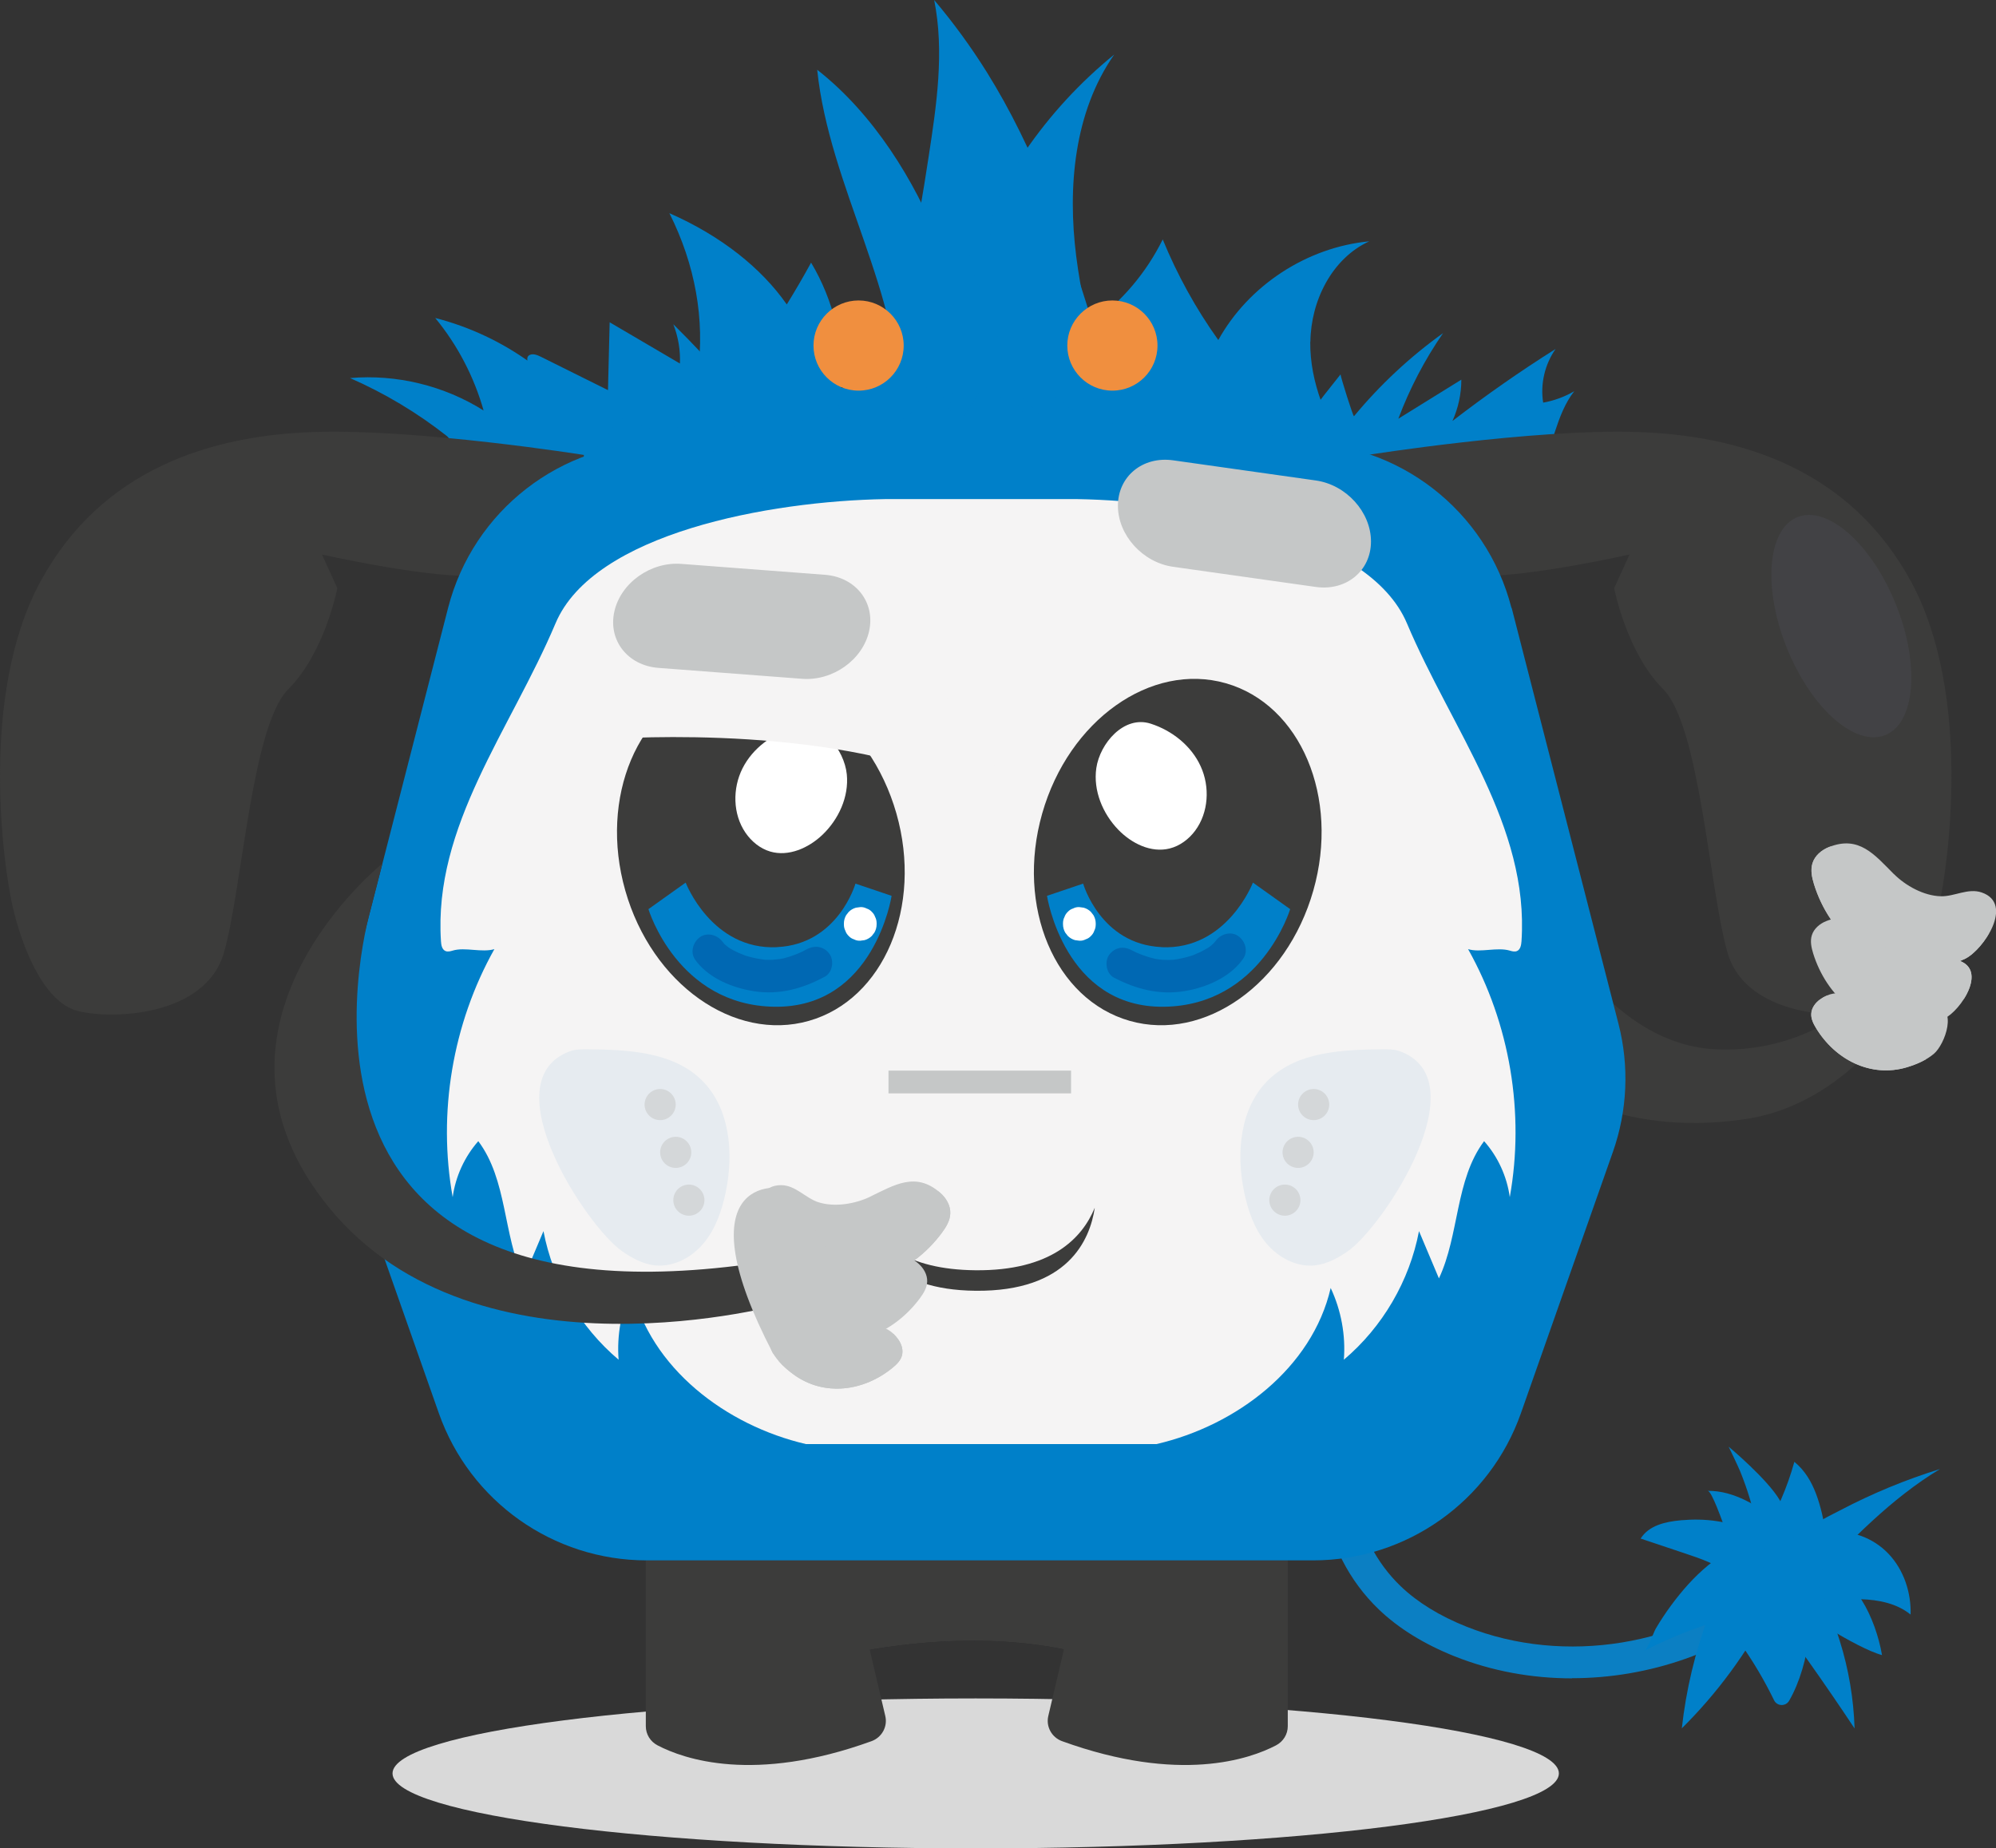
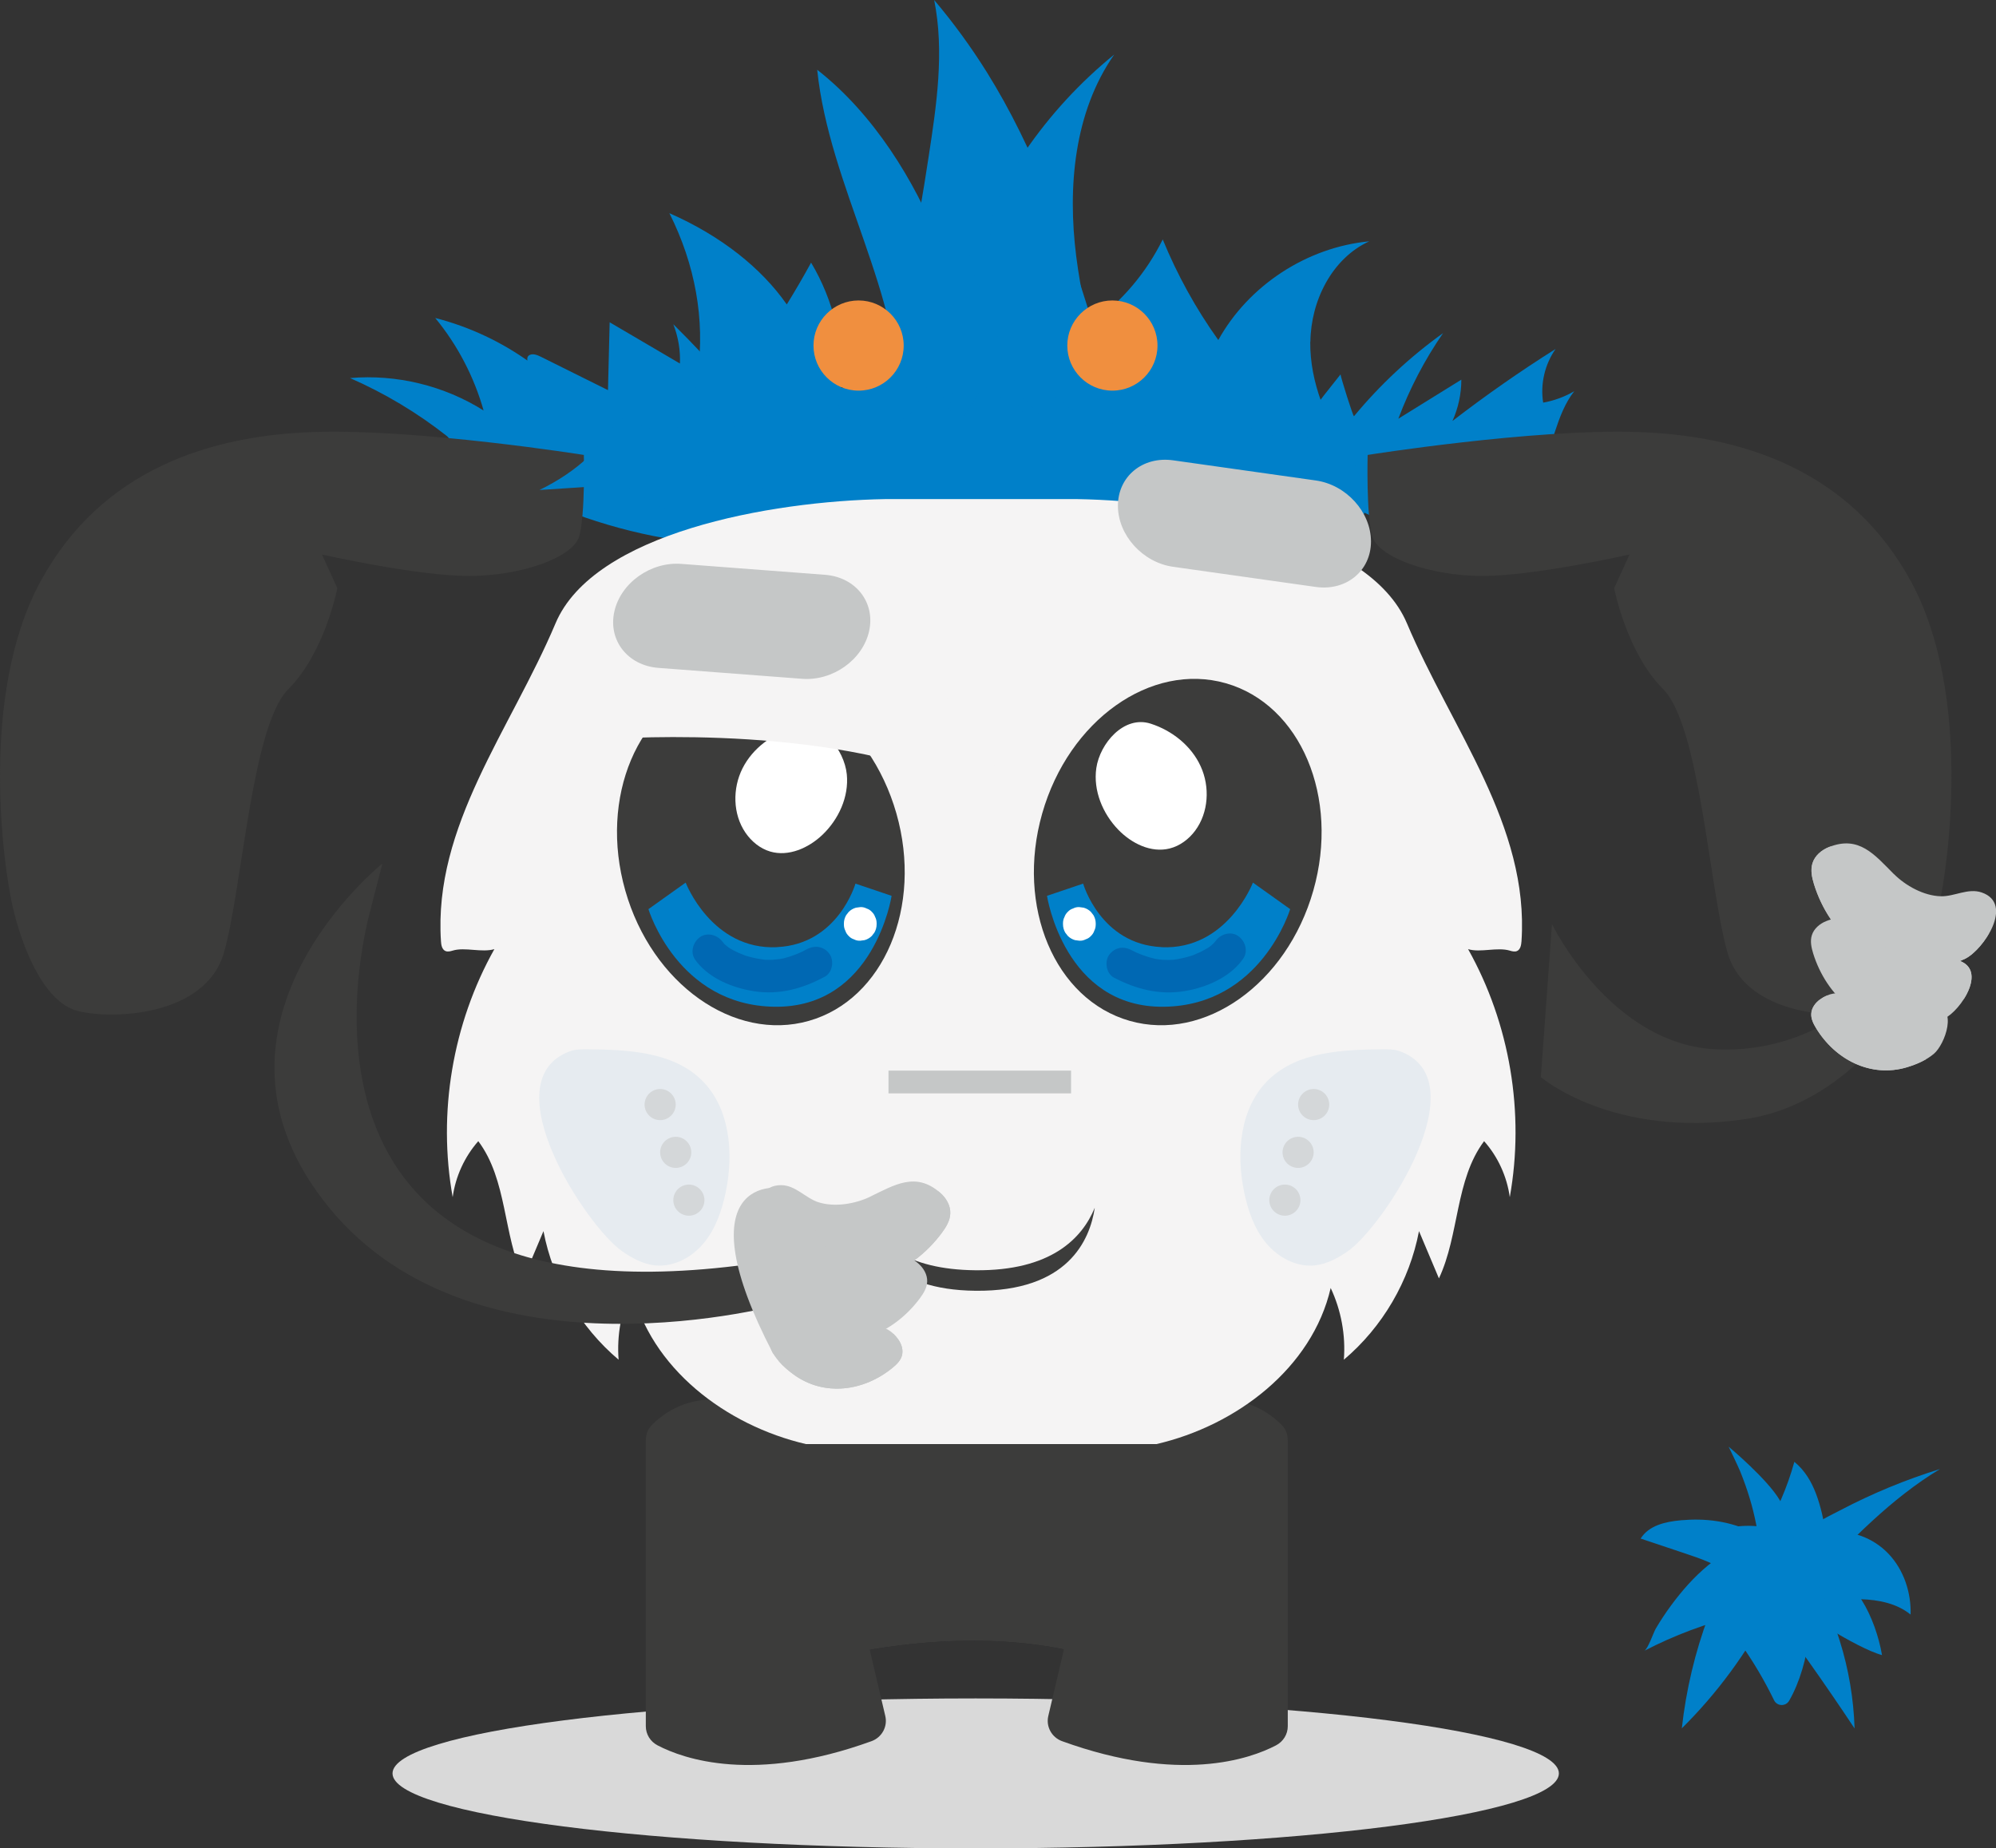
<svg xmlns="http://www.w3.org/2000/svg" id="_Слой_2" data-name="Слой 2" viewBox="0 0 274.39 254.14">
  <rect x="0" y="0" width="274.39" height="254.14" fill="#333333" stroke="none" />
  <defs>
    <style>
      .cls-1 {
        fill: #3c3c3b;
      }

      .cls-2 {
        fill: #d4d7d9;
      }

      .cls-3 {
        fill: #d9d9d9;
      }

      .cls-4 {
        fill: #0b7fc3;
      }

      .cls-5 {
        fill: #0068b3;
      }

      .cls-6 {
        fill: #e6ebf0;
      }

      .cls-7 {
        fill: #fff;
      }

      .cls-8 {
        fill: #f5f4f4;
      }

      .cls-9 {
        fill: #f08f3f;
      }

      .cls-10 {
        fill: #424245;
      }

      .cls-11 {
        fill: #c5c7c7;
      }

      .cls-12 {
        fill: #232326;
      }

      .cls-13 {
        fill: #e0e0e0;
      }

      .cls-14 {
        fill: #0080c9;
      }
    </style>
  </defs>
  <g id="Layer_1" data-name="Layer 1">
    <g>
      <path class="cls-13" d="M19.76,70.8c-3.98,0-9,5.01-11.92,12.27-3.34,8.27-2.69,16.33,1.45,18,.51.21,1.05.3,1.61.3,3.98,0,9-5.01,11.92-12.27,3.34-8.27,2.69-16.33-1.45-18-.51-.21-1.05-.3-1.61-.3" />
      <path class="cls-3" d="M134.13,233.52c-44.28,0-80.17,4.62-80.17,10.31s35.89,10.31,80.17,10.31,80.17-4.62,80.17-10.31-35.89-10.31-80.17-10.31" />
-       <path class="cls-4" d="M216.11,230.76c-5.52,0-11.01-.99-16.12-3.02-4.21-1.68-7.73-3.85-10.46-6.47-4.07-3.91-6.74-9.14-7.52-14.73-.17-1.2.67-2.3,1.86-2.47,1.2-.16,2.3.67,2.47,1.86.64,4.62,2.85,8.94,6.22,12.17,2.32,2.22,5.36,4.09,9.05,5.56,13.45,5.35,29.9,2.66,40.93-6.7.92-.78,2.3-.67,3.08.26.78.92.67,2.3-.25,3.08-8.04,6.81-18.68,10.44-29.26,10.44Z" />
      <path class="cls-14" d="M186.14,57.22c3.57-4.31,7.69-8.16,12.24-11.42-2.52,3.65-4.59,7.61-6.15,11.77,2.89-1.79,5.77-3.58,8.66-5.37,0,1.95-.42,3.9-1.22,5.68,4.57-3.52,9.3-6.83,14.18-9.9-1.49,2.12-2.12,4.83-1.71,7.38,1.5-.27,2.95-.8,4.27-1.57-2.54,3.25-2.88,7.7-4.86,11.31-3.21,5.86-10.6,8.67-17.2,7.62-5.12-.81-11.27-3.98-14.32-8.31-3.27-4.65,1.4-9.2,4.25-12.93.06.48,1.75,5.87,1.85,5.74" />
      <path class="cls-14" d="M61.43,61.72c.77.45.71-1.22,0-1.77-4.08-3.21-8.56-5.89-13.31-7.97,6.38-.55,12.93,1.04,18.36,4.46-1.31-4.64-3.59-9.01-6.65-12.72,4.73,1.21,9.23,3.33,13.19,6.22-.53.19-.76-.82-.27-1.1.48-.28,1.09-.04,1.6.21,3.08,1.53,6.16,3.06,9.23,4.59.08-3.11.15-6.22.23-9.33,3.22,1.89,6.44,3.78,9.66,5.67.08-1.84-.24-3.69-.91-5.4,5.36,5.32,10.38,10.99,15.01,16.97,2.93,3.79,5.79,9,3.28,13.08-17.82,1.92-34.39-3.08-49.42-12.91" />
      <path class="cls-1" d="M188.01,62.55s22.52-3.58,36.84-3.16c14.31.42,29.47,5.05,37.89,20.63,8.42,15.58,5.05,39.15,3.79,44.63-1.26,5.47-4.21,13.05-8.84,14.32-4.63,1.26-17.68.84-20.21-8-2.53-8.84-3.79-31.16-8.84-36.21-5.05-5.05-6.74-13.89-6.74-13.89l2.11-4.63s-13.05,2.95-20.21,2.95-14.31-2.53-15.16-5.47c-.84-2.95-.63-11.16-.63-11.16" />
      <path class="cls-1" d="M80.26,62.55s-22.52-3.58-36.84-3.16c-14.31.42-29.47,5.05-37.89,20.63S.48,119.18,1.74,124.65c1.26,5.47,4.21,13.05,8.84,14.32,4.63,1.26,17.68.84,20.21-8,2.53-8.84,3.79-31.16,8.84-36.21s6.74-13.89,6.74-13.89l-2.11-4.63s13.05,2.95,20.21,2.95,14.32-2.53,15.16-5.47c.84-2.95.63-11.16.63-11.16" />
      <path class="cls-12" d="M107.8,229.69s29.83-10.47,52.13,2.03c22.29,12.5,8.78-39.29,8.78-39.29h-70.81l9.91,37.27Z" />
      <path class="cls-1" d="M107.8,229.69s29.83-10.47,52.13,2.03c22.29,12.5,8.78-39.29,8.78-39.29h-70.81l9.91,37.27Z" />
      <path class="cls-1" d="M177.03,197.97v39.37c0,1.11-.62,2.11-1.61,2.63-3.59,1.88-13.25,5.28-29.41-.57-1.42-.51-2.25-2-1.9-3.47l3.73-15.86,6.2-21.7c.19-.67.6-1.25,1.18-1.63,3.12-2.08,13.7-8.18,21.03-.76.52.53.77,1.26.77,2" />
      <path class="cls-1" d="M88.78,197.97v39.37c0,1.11.62,2.11,1.61,2.63,3.59,1.88,13.25,5.28,29.41-.57,1.42-.51,2.25-2,1.9-3.47l-3.73-15.86-6.2-21.7c-.19-.67-.6-1.25-1.18-1.63-3.12-2.08-13.7-8.18-21.03-.76-.52.53-.77,1.26-.77,2" />
      <path class="cls-1" d="M211.82,148.1s9.9,8.49,28.16,5.76c18.7-2.79,27.6-25.35,27.6-25.35l-5.65,2.47s-9.08,14-25.92,13.3c-14.6-.61-22.66-17.22-22.66-17.22l-1.53,21.04Z" />
      <path class="cls-14" d="M180.14,46.99c.06-5.63,2.97-11.47,8.09-13.81-8.56.81-16.58,6.05-20.75,13.57-3.07-4.29-5.64-8.95-7.64-13.83-2.23,4.52-5.57,8.49-9.66,11.44-3.72-11.93-7.91-23.85-14.53-34.45-2.17-3.47-4.59-6.79-7.23-9.91,1.43,7.1.33,14.45-.77,21.61-1.57,10.21-3.29,20.81-9.13,29.33-.72,1.05-1.61,2.13-2.86,2.4.39-5.99-1.08-12.08-4.16-17.23-1.06,1.95-2.18,3.86-3.34,5.75-3.48-4.98-8.99-9.41-16.14-12.55,3.56,7.09,4.9,14.61,3.91,22.01-.38,2.85-1.14,5.75-3.36,8.25-2.7-.51-5.3-1.25-7.69-2.19-1.75,3.92-5.56,7.48-10.72,9.99l11.47-.75,6.71,3.88c8.03-1.43,16.25-.02,24.31,1.19,15.96,2.38,32.05,3.91,48.18,4.13,6.81.09,13.85-.1,20.02-2.97.81-.38,1.62-.81,2.19-1.5,2.01-2.4.1-5.95-1.59-8.59-3.04-4.74-5.39-10.15-5.33-15.78" />
      <path class="cls-14" d="M122.74,57.5c.17.6.99-.18,1.01-.8.29-16.22-9.74-30.97-11.41-47.11,7.81,6.13,13.36,15.23,16.81,23.84,3.45,8.61,1.66,18.69,1.12,27.95" />
      <path class="cls-14" d="M136.04,32.91c.23-4.38,2.37-8.44,4.85-12.06,3.42-5.01,7.57-9.52,12.28-13.35-5.51,7.9-6.43,18.2-5.22,27.75,1.21,9.56,4.32,18.76,6.22,28.2-.51-.37-1.01-.75-1.52-1.12-3.12-.03-5.65-1.95-8.1-3.88-1.56-1.24-3.06-2.6-4.15-4.27-.99-1.51-1.62-3.23-2.24-4.93-1.63-4.46-3.25-8.91-4.88-13.37-.33-.89,1.81-3.03,2.76-2.98" />
-       <path class="cls-14" d="M207.78,83.58c-3.44-13.39-15.51-22.75-29.33-22.75h-87.52c-13.82,0-25.89,9.36-29.33,22.75l-14.69,57.21c-1.49,5.81-1.22,11.93.77,17.58l12.65,35.94c4.27,12.12,15.72,20.23,28.57,20.23h91.61c12.85,0,24.3-8.11,28.57-20.23l12.65-35.94c1.99-5.66,2.26-11.77.77-17.58l-14.69-57.21Z" />
      <path class="cls-8" d="M193.41,85.7c-5.24-12.4-29.37-16.81-45.37-17.08h-26.3c-15.99.27-40.13,4.68-45.37,17.08-6.2,14.68-16.81,27.82-15.75,43.72.03.52.14,1.13.62,1.34.31.13.66.04.99-.06.85-.26,1.86-.18,2.86-.1,1.01.08,2.02.15,2.87-.1-5.75,10.26-7.81,22.53-5.73,34.1.39-2.84,1.63-5.55,3.52-7.7,4,5.33,3.39,12.83,6.22,18.87.91-2.17,1.82-4.34,2.74-6.5,1.3,6.84,5.01,13.19,10.33,17.68-.26-3.37.37-6.8,1.81-9.86,2.55,11.01,12.94,18.9,23.95,21.46h48.18c11.01-2.55,21.4-10.45,23.95-21.46,1.44,3.06,2.07,6.49,1.81,9.86,5.32-4.49,9.03-10.84,10.33-17.68.91,2.17,1.82,4.34,2.74,6.5,2.83-6.04,2.22-13.54,6.21-18.87,1.9,2.14,3.14,4.86,3.53,7.7,2.08-11.57.02-23.85-5.73-34.1.85.26,1.86.18,2.86.1,1.01-.08,2.02-.15,2.87.1.32.1.68.19.99.06.48-.21.58-.82.62-1.34,1.07-15.9-9.55-29.04-15.75-43.72" />
      <path class="cls-11" d="M257.01,138.46c-2.3-1.39-4.24-2.88-6.82-1.04-.64.46-1.16,1.17-1.2,1.96-.04.7.29,1.36.65,1.96,2.62,4.34,7.52,6.9,12.53,5.39,1.32-.4,2.62-.95,3.68-1.84,1.52-1.28,3.41-6.42.01-6.73-1.43-.13-2.5,1.04-3.82,1.33-1.64.36-3.62-.17-5.02-1.02" />
      <path class="cls-11" d="M260.33,120.16c-2.65-2.66-4.78-5.33-8.89-3.7-1.03.41-1.96,1.19-2.28,2.25-.28.93-.07,1.94.22,2.87,2.1,6.76,7.87,11.86,15.17,11.5,1.93-.1,3.87-.41,5.61-1.26,2.49-1.22,6.78-7.55,2.27-9.11-1.89-.65-3.74.57-5.63.52-2.34-.06-4.84-1.45-6.46-3.07" />
      <path class="cls-11" d="M273.44,128.3l-.11.06c-1.69.77-3.64.96-5.58.92-7.21-.16-13.33-5.79-16.05-12.91-.09.03-.18.06-.27.09-1.03.41-1.96,1.19-2.28,2.25-.28.93-.07,1.94.22,2.87,2.1,6.76,7.87,11.86,15.17,11.5,1.93-.1,3.87-.41,5.6-1.26,1.05-.51,2.4-1.93,3.3-3.51" />
      <path class="cls-11" d="M258.8,129.86c-2.31-2.31-4.16-4.64-7.74-3.22-.89.35-1.71,1.04-1.99,1.96-.25.81-.06,1.69.19,2.5,1.83,5.88,6.85,10.33,13.2,10.01,1.68-.08,3.37-.36,4.88-1.1,2.17-1.06,5.9-6.57,1.98-7.93-1.65-.57-3.25.5-4.9.45-2.04-.06-4.21-1.26-5.62-2.67" />
      <path class="cls-11" d="M269.32,132.08c-1.65-.57-3.25.5-4.9.45-2.04-.06-4.21-1.26-5.62-2.67-1.85-1.85-3.4-3.7-5.78-3.64,0,.55.13,1.11.29,1.65,1.83,5.88,6.85,10.33,13.2,10.01,1.18-.06,2.36-.22,3.49-.57,1.24-1.98,1.73-4.39-.68-5.23" />
      <path class="cls-11" d="M251.81,138.27c-.29-.43-.56-.89-.73-1.36-.29.13-.58.29-.88.51-.64.46-1.16,1.17-1.2,1.96-.04.7.28,1.36.65,1.96,2.62,4.34,7.52,6.9,12.53,5.39.9-.27,1.77-.62,2.58-1.09-4.94.21-9.89-2.89-12.94-7.37" />
      <path class="cls-14" d="M100.79,57.96c1.24.9,2.84,1.83,4.2,1.12.44-.23.81-.62,1.29-.74,1-.25,1.85.74,2.41,1.6.55-.74.93-1.6,1.09-2.51.93.45,1.87.9,2.8,1.36.86-1.06,1.73-2.12,2.59-3.17.87,1.5,2.21,3.22,3.91,2.88.56-.11,1.06-.45,1.62-.54.54-.08,1.08.06,1.62.07,1.73.02,3.17-1.38,4.04-2.88.87-1.5,1.4-3.2,2.49-4.56,0,2.75,1.19,5.48,3.2,7.38,1.2-1.8,2.4-3.59,3.6-5.39.27.94.81,1.8,1.54,2.45.48-.46.86-1.03,1.08-1.66,1.23,1.39,1.91,3.52,3.7,3.99,1.54.41,3.27-1.01,3.17-2.6,2.15,1.57,4.53,2.84,7.04,3.75.48.17,1.03.33,1.49.11.48-.24.7-.82,1.15-1.11,1.73-1.14,3.6,2.87,5.43,1.9.97-.52.93-2.09,1.89-2.63,1.18-.66,2.4.77,3.68,1.21,1.62.56,3.52-.56,5.07.16,1.25.57,2.12,2.25,3.47,2,.51-.09.91-.45,1.37-.68,2.31-1.16,4.81,1.08,6.42,3.11-5.1,2.8-11.11,3.3-16.93,3.55-12.46.53-24.97.16-37.38,1.34-4.4.42-8.8,1.03-13.23.96-5.62-.09-11.16-1.29-16.54-2.84-3.2-.92-3.25-1.09-.94-2.8.46-.34,4.67-4.07,3.64-4.82" />
      <path class="cls-14" d="M235.47,219.48c5.34-4.98,9.26-11.46,11.2-18.49,2.84,2.3,3.69,6.22,4.35,9.82.07.39.14.81,0,1.18-.21.51-.76.78-1.28,1-2.68,1.11-5.45,2.02-8.27,2.7-.53.13-1.4-.29-.99-.66" />
      <path class="cls-14" d="M255.8,219.88c2.43.07,4.96.57,6.85,2.11.09-3.04-.94-6.15-3.04-8.36-2.1-2.21-5.28-3.41-8.28-2.88-4.63.81-9,5.87-10.03,10.36-1.42,6.17,12.07-1.3,14.5-1.23" />
      <path class="cls-14" d="M239.25,218.03c.5-2.7.39-5.52-.33-8.17,2.73-.28,5.54.27,7.97,1.56-.47,3.47-3.91,6.27-7.41,6.03" />
      <path class="cls-14" d="M255.91,219.97c-2.66-4.21-8.95,1.16-8.95,1.16,0,0,8.24,5.5,11.76,6.43-.43-2.52-1.42-5.4-2.81-7.59" />
      <path class="cls-14" d="M237.33,225.98l.04-.05c.49-.62,1.43-.61,1.89.03,1.75,2.47,3.3,5.09,4.62,7.81.41.85,1.61.88,2.08.06,2.84-4.94,4.09-13.65,1.32-18-3.42-5.39-9.15-2.51-13.36.53-.66.48-.66,1.51.05,1.93,1.29.77,1.17,2.24,1.14,4.38,0,.6.07,1.58.11,2.62.04,1.1,1.43,1.55,2.11.68" />
      <path class="cls-14" d="M237.93,216.47c-2.02-1.44-4.14-2.17-6.21-2.86-2.06-.69-4.12-1.38-6.18-2.07,1.13-1.8,3.35-2.32,5.59-2.52,3.15-.27,6.64.02,10.21,1.83.17.09.36.19.48.37.16.24.14.49.09.7-.39,1.67-1.64,2.75-3.29,2.86" />
      <path class="cls-14" d="M226.01,226.99c4.16-2.16,8.56-3.81,13.09-4.89,1.74-.42,3.82-1.04,4.32-2.83.58-2.09-1.58-4.79-3.26-5.71-1.92-1.05-3.88.45-5.37,1.68-1.92,1.58-3.62,3.52-5.1,5.54-.74,1-1.42,2.04-2.06,3.12-.36.62-1.07,2.82-1.62,3.1" />
      <path class="cls-14" d="M237.65,198.92s5.31,4.42,7.03,7.37c1.08,1.86,1.79,3.96,1.93,6.11.05.86.19,2.4-.26,3.18-.47.82-1.62.77-2.62.46-1.51-.48-1.58-1.72-1.77-3.12-.3-2.31-.73-4.59-1.4-6.82-.38-1.28-.83-2.54-1.33-3.78-.34-.83-1.59-3.4-1.59-3.4" />
      <path class="cls-14" d="M243.69,222.76c1.95,1.5,3.42,3.53,4.85,5.54,2.18,3.08,4.32,6.2,6.41,9.35-.13-4.07-.81-8.13-2.03-12.02-.79-2.53-1.79-4.98-2.79-7.43-.26-.64-.54-1.3-1.08-1.73-.74-.58-1.77-.58-2.71-.49-.94.09-1.99.3-2.54,1.07" />
      <path class="cls-14" d="M234.87,222.19c-1.85,4.97-3.09,10.17-3.67,15.44,4.86-4.81,8.96-10.39,12.11-16.46.09-.18.19-.37.16-.57-.03-.29-.3-.5-.56-.65-1.21-.68-2.63-.88-4.01-1.06-.62-.08-1.27-.16-1.86.05-.59.21-1.09.82-.96,1.43" />
-       <path class="cls-14" d="M234.76,204.98c3.66-.05,6.93,2.13,9.9,4.26.15.11.31.23.37.41.07.23-.05.46-.17.66-1.16,1.98-4.2,5.33-6.51,2.71-.71-.8-.93-2.08-1.29-3.05-.21-.57-1.75-4.99-2.29-4.98" />
      <path class="cls-14" d="M253,207.64c4.38-2.3,8.97-4.2,13.69-5.66-6.76,4.08-12.29,9.87-17.73,15.59-1.24-1.25-2.83-3.99-1.84-5.75,1.06-1.88,4.05-3.23,5.88-4.18" />
      <path class="cls-6" d="M185.26,172.05c-1.36.94-2.86,1.75-4.49,1.93-2.55.27-5.07-1.09-6.71-3.06-1.64-1.97-2.49-4.47-3.02-6.98-1.14-5.42-.6-11.7,3.4-15.53,3.98-3.81,10.07-4.09,15.58-4.14.82,0,1.66-.01,2.43.27,10.95,4.04-2.3,24.13-7.18,27.5" />
      <g>
        <path class="cls-1" d="M85.96,122.45c3.65,12.82,14.95,20.84,25.24,17.91,10.29-2.93,15.68-15.69,12.03-28.51-3.65-12.82-14.95-20.84-25.24-17.91-10.29,2.93-15.68,15.69-12.03,28.51" />
        <path class="cls-14" d="M106.83,130.23c-9.01.42-12.57-8.88-12.57-8.88l-5.12,3.65s3.98,13.23,17.33,13.42c13.74.19,16.1-15.25,16.1-15.25l-4.97-1.68s-2.38,8.34-10.77,8.73" />
        <path class="cls-5" d="M112.62,130.22c-.55-.11-1.16,0-1.72.3-.59.32-.71.39-1.46.69-.58.23-1.17.42-1.77.57l-.09.02h-.04c-.13.02-.27.05-.4.07-.3.04-.61.07-.91.09-.33.02-.66.01-.98,0h-.09c-.18-.03-.36-.05-.54-.08-.22-.03-.44-.07-.66-.11-.36-.07-.73-.16-1.08-.26-.12-.04-.25-.07-.37-.11l-.11-.04c-.27-.11-.55-.21-.82-.33-.28-.12-.55-.26-.82-.4-.12-.06-.23-.13-.35-.2,0,0-.2-.13-.28-.18l-.12-.09c-.12-.1-.24-.2-.36-.3-.09-.08-.17-.18-.26-.26.11.1.15.13.16.13,0,0-.16-.16-.22-.24-.36-.49-.91-.84-1.5-.96-.55-.11-1.13-.02-1.62.33-.96.7-1.36,2.1-.63,3.12,1.65,2.29,4.55,3.61,7.31,4.17.28.06.56.11.84.15,3.46.51,6.64-.38,9.67-2.02,1.04-.56,1.3-2.2.63-3.12-.38-.52-.86-.82-1.39-.93" />
        <path class="cls-7" d="M120.31,126.09c-.09-.28-.25-.52-.46-.72-.2-.22-.44-.37-.72-.46-.27-.14-.56-.21-.87-.19-.2.03-.4.05-.6.08-.38.11-.71.3-.99.58-.12.15-.23.3-.35.45-.2.35-.31.73-.31,1.13v.14c0,.31.06.6.2.87.09.28.25.52.46.72.2.22.44.37.72.46.27.14.56.21.87.19.2-.03.4-.05.6-.08.38-.11.71-.3.99-.58.12-.15.23-.3.35-.45.2-.35.31-.73.31-1.14v-.14c0-.31-.06-.6-.2-.87" />
        <path class="cls-1" d="M180.54,122.45c-3.65,12.82-14.95,20.84-25.24,17.91-10.29-2.93-15.68-15.69-12.03-28.51,3.65-12.82,14.95-20.84,25.24-17.91,10.29,2.93,15.68,15.69,12.03,28.51" />
        <path class="cls-14" d="M159.67,130.23c9.01.42,12.57-8.88,12.57-8.88l5.12,3.65s-3.98,13.23-17.33,13.42c-13.74.19-16.1-15.25-16.1-15.25l4.97-1.68s2.38,8.34,10.77,8.73" />
        <path class="cls-5" d="M153.84,130.36c-.53.12-1.01.43-1.38.95-.65.93-.37,2.56.68,3.11,3.06,1.59,6.25,2.42,9.7,1.85.28-.05.55-.1.83-.16,2.75-.6,5.63-1.98,7.23-4.3.72-1.03.29-2.43-.68-3.11-.49-.35-1.08-.42-1.63-.3-.59.13-1.13.48-1.48.98-.06.08-.23.25-.22.25,0,0,.05-.04.15-.14-.09.08-.17.18-.26.26-.11.11-.23.21-.35.31l-.12.09c-.08.05-.28.19-.28.19-.11.07-.23.14-.35.2-.26.15-.54.29-.81.42-.27.12-.54.23-.81.35l-.11.04c-.12.04-.24.08-.37.12-.36.11-.72.2-1.08.28-.22.05-.43.09-.65.13-.18.03-.36.05-.54.08h-.09c-.33.03-.65.03-.98.02-.31,0-.61-.03-.92-.07-.13-.02-.27-.04-.4-.06h-.04s-.09-.02-.09-.02c-.61-.14-1.2-.32-1.78-.54-.76-.29-.88-.35-1.48-.66-.57-.3-1.17-.39-1.73-.27" />
        <path class="cls-7" d="M146.33,126.09c.09-.28.25-.52.46-.72.2-.22.44-.37.72-.46.27-.14.56-.21.87-.19.2.03.4.05.6.08.38.11.71.3.99.58.12.15.23.3.35.45.2.35.31.73.31,1.13v.14c0,.31-.06.6-.2.87-.09.28-.25.52-.46.72-.2.22-.44.37-.72.46-.27.14-.56.21-.87.19-.2-.03-.4-.05-.6-.08-.38-.11-.71-.3-.99-.58-.12-.15-.23-.3-.35-.45-.2-.35-.31-.73-.31-1.14v-.14c0-.31.06-.6.2-.87" />
        <path class="cls-7" d="M102.48,114.49c.82,1.2,2.01,2.18,3.4,2.59,2.52.74,5.26-.48,7.16-2.28,2.25-2.14,3.68-5.25,3.37-8.34-.35-3.41-3.5-7.45-7.22-6.42-2.99.83-5.71,2.82-7.11,5.59-1.4,2.77-1.35,6.3.4,8.86" />
        <path class="cls-7" d="M164.3,114.21c-.87,1.17-2.1,2.1-3.51,2.45-2.55.64-5.23-.69-7.06-2.58-2.16-2.23-3.46-5.4-3.02-8.47.49-3.39,3.8-7.3,7.48-6.11,2.95.95,5.59,3.05,6.87,5.87,1.29,2.82,1.09,6.35-.76,8.84" />
      </g>
-       <path class="cls-10" d="M248.7,70.8c-.56,0-1.1.1-1.61.3-4.13,1.67-4.78,9.73-1.45,18,2.92,7.26,7.94,12.27,11.92,12.27.56,0,1.1-.1,1.61-.3,4.14-1.67,4.78-9.73,1.45-18-2.92-7.26-7.94-12.27-11.92-12.27" />
      <path class="cls-11" d="M161.27,77.93l19.61,2.77c4.19.59,7.59-2.21,7.59-6.25s-3.4-7.8-7.59-8.39l-19.61-2.77c-4.19-.59-7.59,2.21-7.59,6.25s3.4,7.8,7.59,8.39" />
      <path class="cls-6" d="M85.54,172.05c1.36.94,2.86,1.75,4.49,1.93,2.55.27,5.08-1.09,6.71-3.06,1.64-1.97,2.49-4.47,3.02-6.98,1.14-5.42.6-11.7-3.4-15.53-3.98-3.81-10.07-4.09-15.58-4.14-.82,0-1.66-.01-2.43.27-10.95,4.04,2.3,24.13,7.18,27.5" />
      <path class="cls-2" d="M90.75,149.73c-1.18,0-2.14.96-2.14,2.14s.96,2.14,2.14,2.14,2.14-.96,2.14-2.14-.96-2.14-2.14-2.14" />
      <path class="cls-2" d="M92.89,156.3c-1.18,0-2.14.96-2.14,2.14s.96,2.14,2.14,2.14,2.14-.96,2.14-2.14-.96-2.14-2.14-2.14" />
      <path class="cls-2" d="M94.7,162.87c-1.18,0-2.14.96-2.14,2.14s.96,2.14,2.14,2.14,2.14-.96,2.14-2.14-.96-2.14-2.14-2.14" />
      <path class="cls-2" d="M180.59,149.73c-1.18,0-2.14.96-2.14,2.14s.96,2.14,2.14,2.14,2.14-.96,2.14-2.14-.96-2.14-2.14-2.14" />
      <path class="cls-2" d="M178.45,156.3c-1.18,0-2.14.96-2.14,2.14s.96,2.14,2.14,2.14,2.14-.96,2.14-2.14-.96-2.14-2.14-2.14" />
      <path class="cls-2" d="M176.63,162.87c-1.18,0-2.14.96-2.14,2.14s.96,2.14,2.14,2.14,2.14-.96,2.14-2.14-.96-2.14-2.14-2.14" />
      <path class="cls-9" d="M124.23,47.51c0,3.43-2.78,6.2-6.2,6.2s-6.2-2.78-6.2-6.2,2.78-6.2,6.2-6.2,6.2,2.78,6.2,6.2" />
      <path class="cls-9" d="M159.12,47.51c0,3.43-2.78,6.2-6.2,6.2s-6.2-2.78-6.2-6.2,2.78-6.2,6.2-6.2,6.2,2.78,6.2,6.2" />
      <path class="cls-1" d="M134.09,174.65c-9.51-.09-13.59-3.84-15.27-7.68.6,4.38,3.57,10.38,15.3,10.5,12.65.12,15.71-6.93,16.38-11.42-1.74,4.23-6.03,8.7-16.41,8.6" />
      <path class="cls-1" d="M51.02,124.78s-17.36,57.61,50.4,49.24l6.51,5.19s-42.21,11.86-62.68-13.16c-20.46-25.02,7.32-47.33,7.32-47.33l-1.56,6.06Z" />
      <path class="cls-11" d="M116.71,182.9c2.63-.55,4.96-1.32,6.78,1.27.46.65.71,1.48.49,2.24-.19.67-.72,1.19-1.26,1.63-3.91,3.23-9.38,4.03-13.61.95-1.12-.81-2.16-1.77-2.87-2.96-1.01-1.71-1.1-7.19,2.21-6.36,1.39.35,2.02,1.81,3.17,2.52,1.43.88,3.47,1.03,5.08.69" />
      <path class="cls-11" d="M119.62,164.53c3.38-1.63,6.27-3.45,9.61-.55.84.72,1.46,1.77,1.41,2.88-.04.97-.57,1.85-1.15,2.63-4.21,5.69-11.35,8.6-18.11,5.85-1.79-.73-3.52-1.67-4.87-3.04-1.82-1.85-3.65-8.43.02-9.26.25-.06.54-.09.84-.09,2,0,3.34,1.77,5.14,2.35,2.23.71,5.05.23,7.11-.76" />
      <path class="cls-11" d="M104.55,167.89l.08.09c1.34,1.28,3.11,2.11,4.96,2.71,6.86,2.23,14.49-1.07,19.41-6.89.08.06.15.11.22.18.84.72,1.46,1.77,1.41,2.88-.04.97-.57,1.85-1.15,2.63-4.21,5.69-11.35,8.6-18.11,5.85-1.79-.73-3.52-1.67-4.87-3.04-.82-.83-1.63-2.61-1.95-4.4" />
      <path class="cls-11" d="M117.86,174.19c2.94-1.42,5.45-3.01,8.37-.48.73.63,1.27,1.54,1.23,2.5-.03.85-.5,1.61-1,2.29-3.67,4.95-9.88,7.49-15.76,5.09-1.56-.63-3.06-1.45-4.24-2.65-1.69-1.72-3.4-8.15.75-8.14,1.74,0,2.91,1.54,4.47,2.04,1.94.62,4.39.2,6.19-.66" />
      <path class="cls-11" d="M107.2,172.81c1.74,0,2.91,1.54,4.47,2.04,1.94.62,4.39.2,6.19-.66,2.35-1.14,4.43-2.37,6.66-1.53-.19.52-.49,1.01-.82,1.46-3.67,4.95-9.88,7.49-15.76,5.09-1.09-.44-2.16-.99-3.11-1.69-.52-2.28-.19-4.72,2.37-4.71" />
      <path class="cls-11" d="M121.68,184.44c.42-.31.82-.65,1.14-1.04.23.22.45.47.67.77.46.65.71,1.48.49,2.24-.19.67-.72,1.19-1.26,1.63-3.91,3.23-9.38,4.03-13.61.95-.76-.55-1.47-1.17-2.08-1.88,4.59,1.82,10.29.54,14.65-2.68" />
      <path class="cls-11" d="M109.5,163.89c-3.67-1.72-15.4-1.19-3.25,22.16,2.87,2.96,8.39-13.05,5.94-16.76-2.45-3.7-2.69-5.4-2.69-5.4" />
      <path class="cls-8" d="M82.4,101.69s28.61-2.41,48.24,5.46c19.63,7.87-10.7-27.39-26.89-26.8-16.19.59-21.35,21.34-21.35,21.34" />
      <path class="cls-11" d="M110.27,93.33l-19.75-1.5c-4.22-.32-6.94-3.78-6.07-7.73.87-3.95,4.99-6.89,9.21-6.57l19.75,1.5c4.22.32,6.94,3.78,6.07,7.73-.87,3.95-4.99,6.89-9.21,6.57" />
      <rect class="cls-11" x="122.14" y="147.2" width="25.1" height="3.13" />
    </g>
  </g>
</svg>